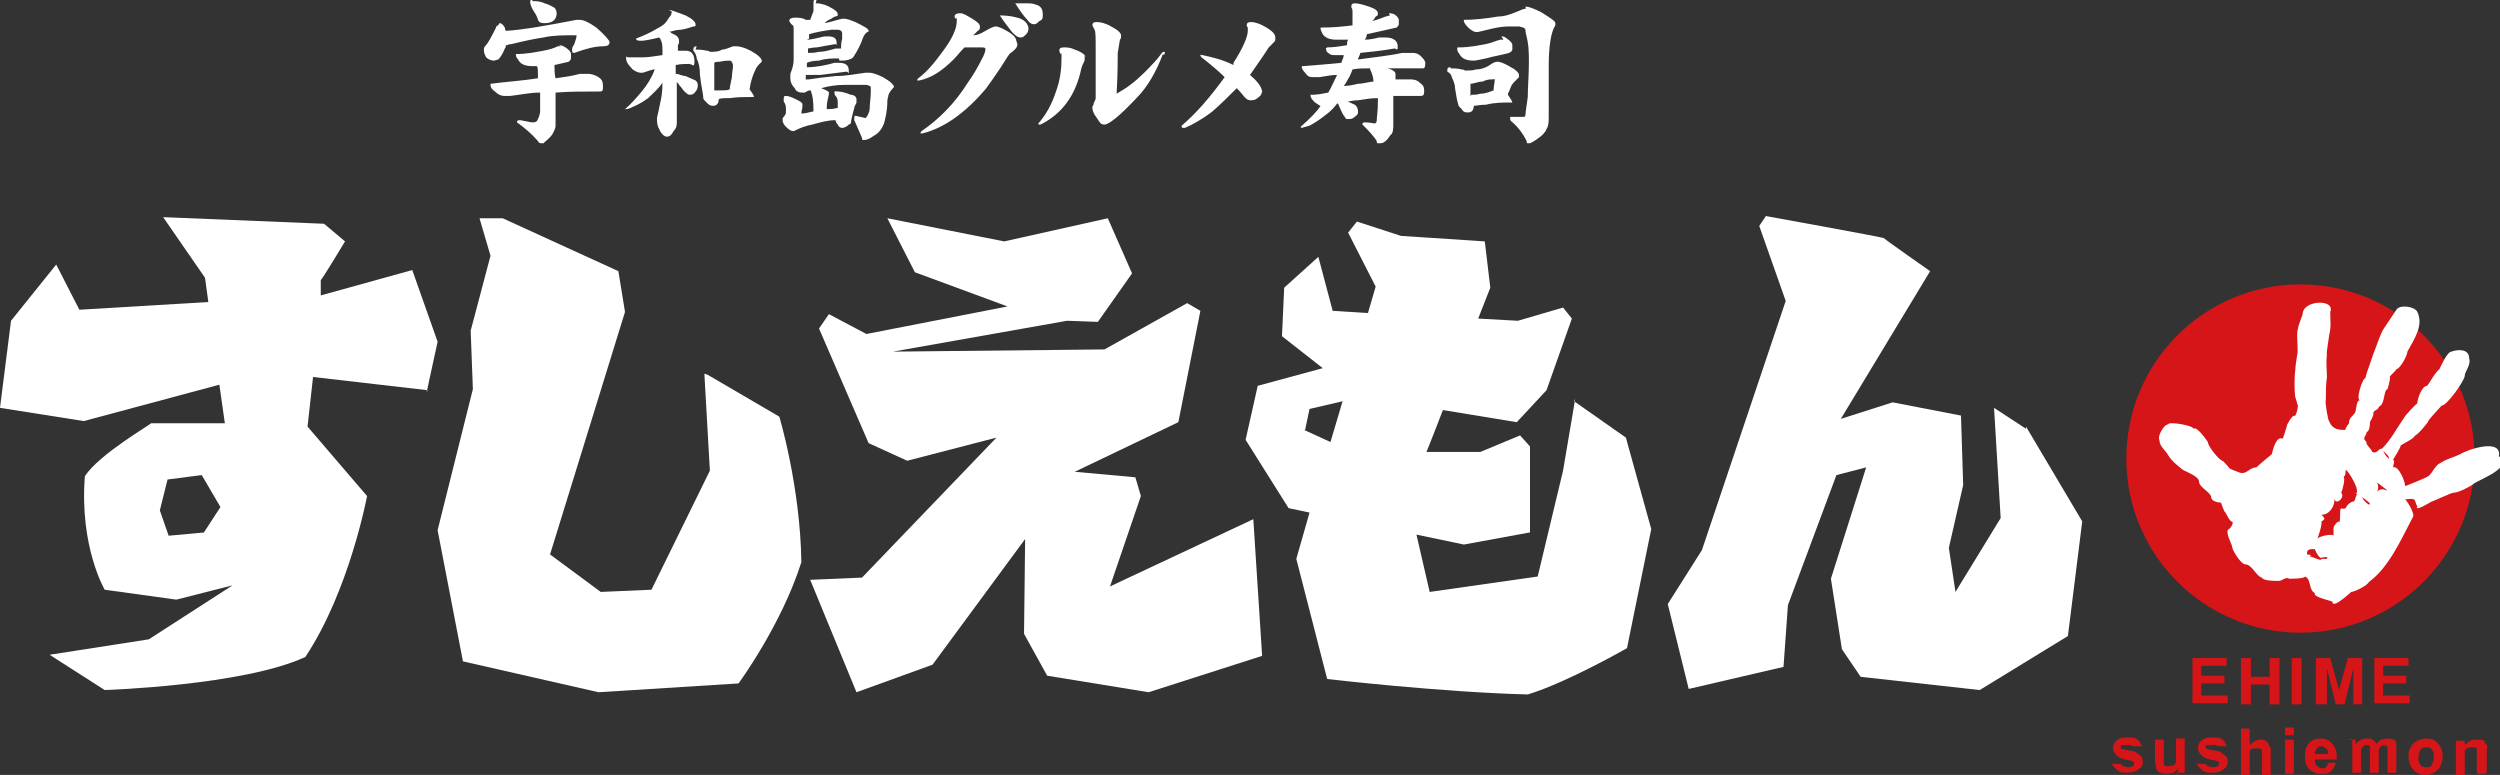
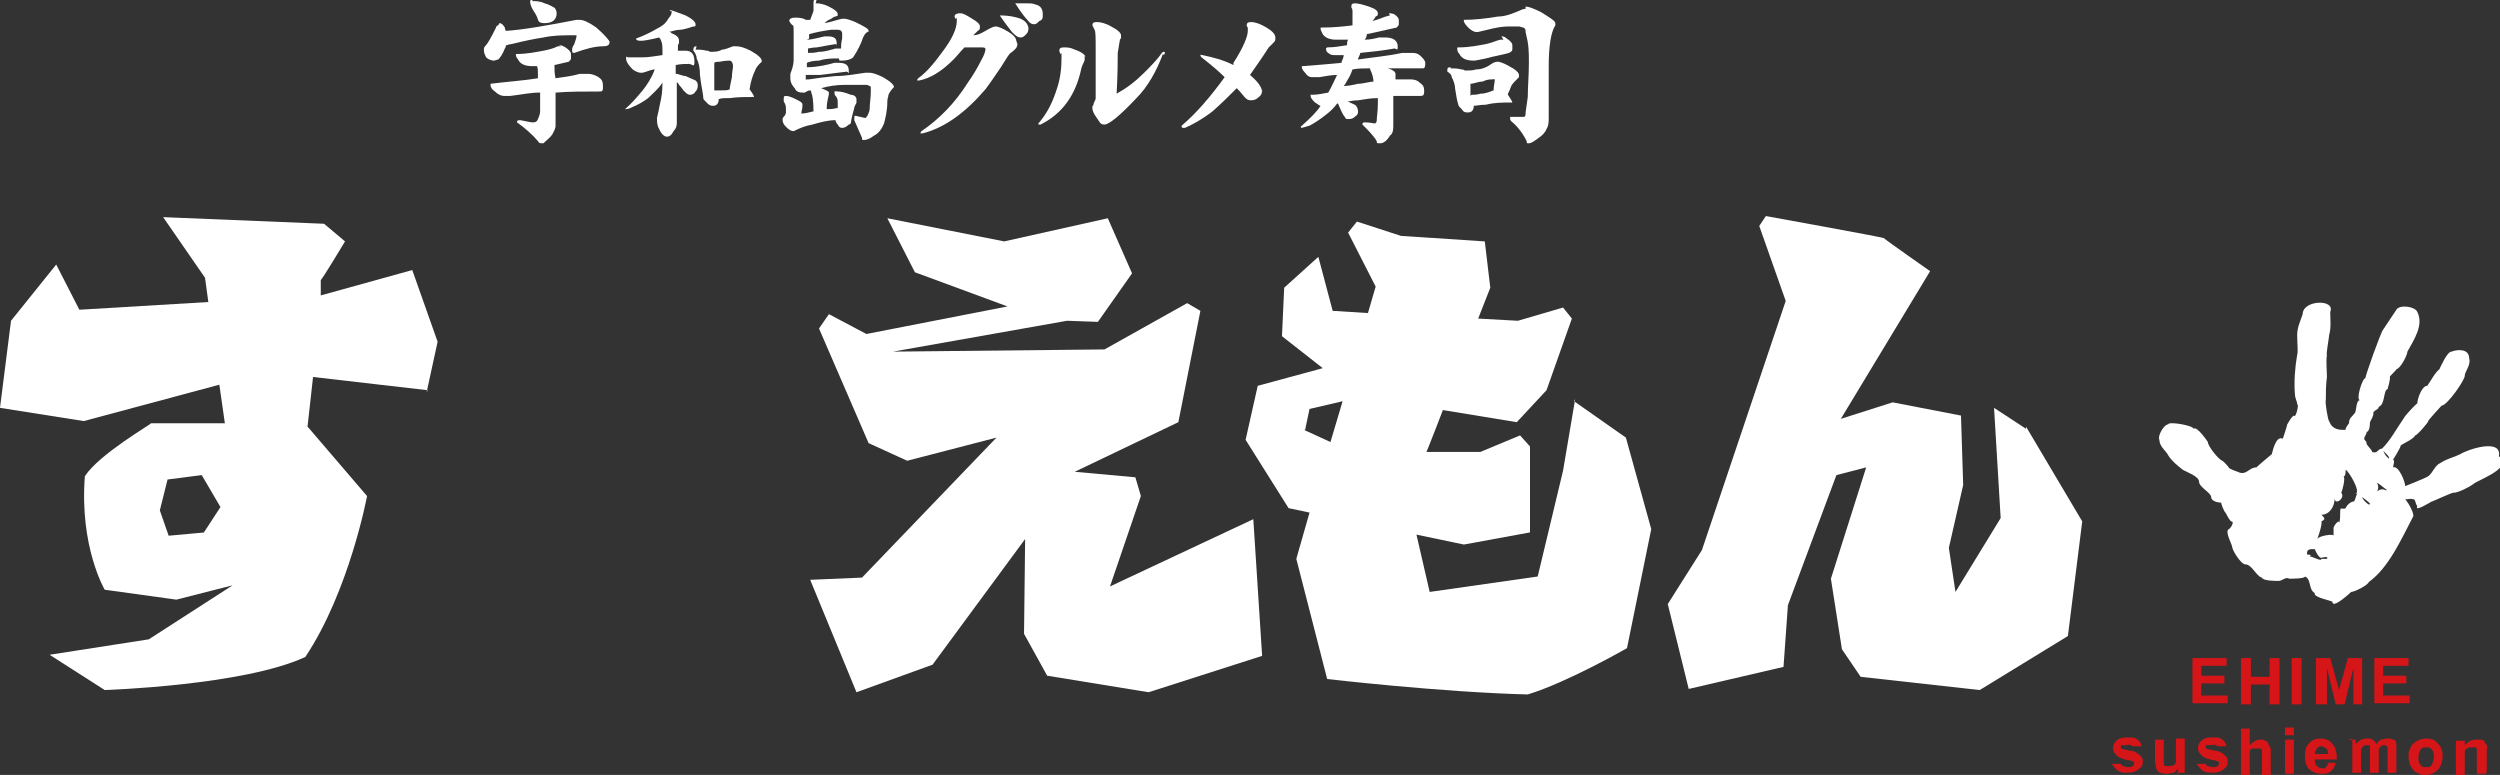
<svg xmlns="http://www.w3.org/2000/svg" id="_レイヤー_1" data-name="レイヤー_1" version="1.1" viewBox="0 0 226.8 70.3">
  <rect x="0" y="0" width="226.8" height="70.3" fill="#333333" stroke="none" />
  <defs>
    <style>
      .st0 {
        fill-rule: evenodd;
      }

      .st0, .st1 {
        fill: #fff;
      }

      .st2 {
        fill: #d61518;
      }
    </style>
  </defs>
  <path class="st1" d="M45.3,2.1c.2,0,.3.1.5.4,0,0,0,.2.1.3,1.6-.1,3.8-.5,6.4-1,.1,0,.2,0,.3,0,.3,0,.8.2,1.5.7.8.7,1.2,1.2,1.2,1.3,0,.3-.2.4-.6.4-.7,0-1.5.2-2.6.6-.1,0-.2,0-.2-.2s0-.3.2-.6c.1-.3.2-.6.2-.7s0,0,0-.1c-.1,0-.2,0-.4,0-.8,0-1.7,0-2.6.2-.7.1-1.7.3-2.9.6-.2,0-.4.1-.4.1s0,0-.1,0c0,0,0,.2-.1.3-.2.5-.4.8-.6,1-.1,0-.3.1-.4.1-.2,0-.5-.1-.7-.3-.1-.2-.2-.4-.2-.6s0-.3.1-.4c.3-.3.6-.9,1-1.7,0-.1.1-.2.2-.2ZM50.7,4.1c.1,0,.3,0,.6.2.3.2.5.4.5.6s0,.3,0,.4c0,.1-.1.2-.2.3-.4.1-.9.2-1.3.3h0c0,.4,0,.8.1,1.2.7-.1,1.5-.2,2.2-.4.3,0,.6,0,.8,0s.6.1.9.3c.3.2.4.4.4.8s0,.5-.3.5c-1.4,0-2.8,0-4,.1,0,.4,0,.7,0,1,0,1,0,1.6,0,2,0,.3-.2.6-.3.8-.2.3-.5.5-.8.8,0,0,0,0-.1,0-.2,0-.3,0-.4-.2-.5-.6-1.2-1.2-1.9-1.7,0-.1,0-.2.3-.2.6.1.9.2,1.1.2.2,0,.4,0,.5-.3.1-.2.2-.5.2-.7,0-.4,0-.6,0-.8,0-.3,0-.6,0-.9h-.1c-.8,0-1.7.2-2.6.3-.3,0-.5,0-.6,0-.2,0-.5-.1-.8-.4-.3-.2-.4-.4-.4-.6s0-.1,0-.1c1.6-.2,3.1-.3,4.3-.5,0-.1,0-.3,0-.4,0-.3,0-.6-.1-.7-.2,0-.3,0-.4,0-.7,0-1.1-.2-1.3-.6-.2-.2-.2-.4-.2-.5s0,0,0,0c1.1,0,1.9-.2,2.5-.3.5-.1.9-.2,1.3-.4,0,0,.2,0,.3,0ZM48.3.1c.3,0,.7,0,1.1.2.4.1.7.3.9.4.1.1.2.3.2.5,0,.6-.4.9-1.1.9s-.5-.3-.8-.8c-.4-.6-.5-.9-.5-1.1s0-.2.2-.2Z" />
  <path class="st1" d="M60.7.9c.2,0,.7.2,1.5.5.6.3.9.6.9.8s0,.2-.2.2c-.6.2-1,.3-1.2.3-.3,0-.6.1-1,.2,0,0,.2,0,.2.1.5.2.7.4.7.7s0,.2-.1.4c0,.2,0,.3,0,.5,0,0,.2,0,.3,0,.1,0,.3,0,.4,0,.6,0,.8.4.8,1s-.2.2-.5.2c-.4,0-.7,0-1.2.1,0,.3,0,.5,0,.8.3,0,.6.2.9.2.4.2.7.3.9.4.1.1.2.2.2.4,0,.2,0,.4-.2.6-.1.2-.3.3-.5.3s-.3-.1-.6-.4c0,0-.2-.3-.4-.5,0-.1-.2-.2-.2-.3v3.7c0,.2,0,.5-.3.8-.2.4-.4.5-.6.5s-.5-.2-.7-.7c-.2-.3-.2-.7-.2-1,.1-.4.2-.9.3-1.4.1-.4.2-1,.2-1.8-.4.6-.9,1-1.3,1.4-.4.3-.9.6-1.4.8-.2.1-.4.2-.6.2s-.1,0-.1,0c.6-.5,1.1-1.1,1.6-1.7.4-.5.8-1.1,1.1-1.9-.3,0-.7.2-1.1.3h-.2c0,0-.3,0-.7-.3-.4-.4-.6-.7-.6-1s0-.1.2-.1c.5,0,.9,0,1.4,0,.4,0,1-.1,1.7-.2,0-.6,0-1.1-.1-1.2,0-.1-.1-.3-.2-.4-.8.2-1.4.3-1.6.3s-.5,0-.5-.2c.8-.3,1.4-.6,1.9-.9.4-.2.7-.4.9-.7.1-.2.3-.4.4-.6,0-.1,0-.2.1-.2ZM63.1,4.5c.3,0,.6,0,1,.1.1,0,.2,0,.3.1.4,0,.8,0,1.1-.2.3,0,.7-.2,1-.3.1,0,.2,0,.3,0,.3,0,.7.1,1.3.4.7.4,1,.7,1,.9s0,.1-.1.2c-.2.2-.4.4-.5.7-.2.4-.4,1-.5,1.7,0,0,0,0,0,0,.3.4.4.6.4.7,0,0,0,0-.1,0-.7,0-1.4,0-2.1.1-.5,0-.8,0-1,.1,0,.4-.2.6-.5.6s-.4-.1-.6-.3c-.2-.2-.3-.3-.3-.4,0-.4-.2-1.1-.3-2.1,0-.6-.1-1.1-.3-1.5,0-.3-.2-.6-.3-.7,0-.2,0-.4.3-.4ZM64.9,8.2c.2,0,.4,0,.6,0,.3,0,.5,0,.7-.1,0-.2.1-.6.2-1.1,0-.4.1-.8.1-1s-.1-.5-.3-.5-.4,0-.9.1c-.2,0-.4,0-.5.1v2.5Z" />
  <path class="st1" d="M74,.3c.2,0,.6,0,1.2.3.6.3.8.5.8.7s0,.1-.2.2c-.2,0-.3.2-.6.3-.2.1-.3.2-.4.3.6-.1,1.1-.3,1.6-.4,0,0,.1,0,.2,0,.2,0,.5.1,1,.3.8.4,1.2.6,1.2.8s0,0-.1.1c-.2.1-.3.3-.4.5-.2.6-.5,1.2-.9,1.8-.2.2-.6.3-1,.3s-.2,0-.3-.2c0,0,0,0,0,0-.6,0-1.2,0-1.8.2-.5,0-.9.1-1.1.2,0,.2,0,.3,0,.4.9,0,1.8-.2,2.5-.4.2,0,.3,0,.4,0,.6,0,.9.2.9.7s0,.1-.2.1c-.8.1-1.6.2-2.4.3-.6,0-1,0-1.2,0s-.1,0-.1,0c0,.2,0,.3,0,.4s0,0,.1,0,.1,0,.2,0c.6-.1,1.4-.2,2.4-.3,1,0,1.9-.2,2.7-.3.2,0,.4,0,.4,0,.2,0,.6.1,1.2.4.7.4,1,.7,1,.9-.3.3-.4.5-.5.7,0,.2-.1.3-.1.6,0,.9-.2,1.6-.3,2-.2.5-.5.9-.9,1.1-.4.3-.7.4-.9.4s-.2,0-.2-.2c-.2-.5-.5-1.1-.7-1.6,0-.1,0-.2,0-.2,0-.1,0-.2.1-.2.5.1.8.2.9.2s0,0,.2-.2c0-.1.2-.3.2-.7,0-.4.1-.9.1-1.5s0-.4-.1-.5c0,0-.2-.1-.3-.1-.5,0-1.2,0-2,0-.7,0-1.4.1-2.1.3.5.2.7.3.7.4s0,0,0,.1c0,.2-.2.6-.2,1.4.3,0,.6,0,.9-.1,0,0,0,0,.1,0,0-.1,0-.3,0-.4,0-.3,0-.5-.2-.7,0,0-.1-.1-.1-.3s.1-.1.3-.1c.3,0,.7.1,1.2.3.3,0,.5.2.5.4s0,.2,0,.3c0,.1-.2.3-.2.5-.2.7-.3,1.2-.3,1.3,0,.1-.1.2-.2.2-.2.2-.4.3-.6.3s-.3-.1-.4-.3c0,0-.2-.2-.2-.4-.7,0-1.4.2-2.1.4-.6.1-1.1.3-1.7.6-.2,0-.4-.1-.7-.4-.2-.2-.3-.4-.3-.6s0-.2.1-.3c0,0,.2-.2.2-.4,0,0,0-.2,0-.3,0-.2,0-.4-.2-.7,0,0,0-.1,0-.2,0-.2,0-.3.2-.3.2,0,.5.1.9.3.4.2.6.3.6.5s0,.3-.1.7c0,0,0,0,0,.1.3,0,.7-.1,1.1-.2,0-1-.1-1.5-.2-1.7,0,0,0-.2-.1-.2-.2,0-.3.1-.5.2,0,0-.1,0-.2,0-.3,0-.6-.1-.7-.4-.2-.2-.4-.5-.4-.9s0-.2,0-.4c.1-.3.3-.7.3-1.3,0-.9,0-1.8,0-2.5s0-.5-.2-.7c-.1-.1-.2-.3-.2-.3,0-.2.2-.3.5-.3s.7,0,1,.2c0,0,0,0,.1,0,0,0,.2,0,.3,0,0,0,0,0,0,0,.1-.3.2-.5.3-.8,0-.2,0-.3,0-.4s0-.1,0-.2c0-.1,0-.2,0-.2,0-.2.1-.3.3-.3ZM73.2,3.6c.5,0,1.1-.2,1.6-.3.1,0,.2,0,.3,0,.6,0,.8.2.8.6s0,.1-.1.1c-.6.1-1.2.2-1.7.3-.4,0-.7.1-.8.1h0c0,.2,0,.3,0,.4.3,0,.6,0,1-.1.6,0,1.1-.2,1.5-.3,0,0,.2,0,.3,0s.2,0,.2,0c0-.2,0-.5.1-.9,0-.2,0-.4,0-.5s-.1-.3-.4-.3-.3,0-.6,0c-.7.1-1.3.2-2,.4h0c0,.1,0,.3,0,.4Z" />
  <path class="st1" d="M92.3,4c0,.3-.2.5-.6.8-.1,0-.4.5-.9,1.3-.6.9-1.1,1.6-1.4,2-1.8,2.1-3.7,3.5-5.7,4,0,0,0,0-.1,0,0,0-.1,0-.1,0s0-.1.1-.2c1.6-1.1,3-2.5,4.2-4.4.5-.7.9-1.4,1.2-2,.3-.5.4-.9.4-1s0-.2-.3-.2-.2,0-.5,0c-.3,0-.5,0-.7,0s-.2,0-.4,0c-.4.4-.7.8-1,1.1-1.1,1.1-2.1,1.7-3.1,1.9-.2,0-.2,0-.2,0s0-.1.1-.2c.7-.5,1.4-1.3,2.2-2.4.9-1.2,1.3-2.1,1.3-2.8s0-.1-.1-.2c0,0-.1-.1-.1-.2,0-.2.2-.3.5-.3s.6.2,1.1.5c.5.3.7.5.7.7s0,.3-.2.4c-.2.2-.4.4-.4.4.3,0,.6-.1,1.1-.4.5-.3.8-.4.9-.4.3,0,.7.2,1.2.5.5.3.7.6.7.8ZM93.3,2.5c0,.2,0,.4-.2.6-.2.2-.3.3-.5.3-.3,0-.5-.2-.8-.5-.3-.4-.7-.9-1.1-1.5,1,0,1.6.2,1.9.3.4.2.6.4.7.8ZM94.6,1.4c0,.2,0,.4-.3.5-.2.2-.3.3-.5.3s-.4-.1-.6-.4c-.2-.2-.6-.7-1.1-1.5.3,0,.6,0,1,0,.3,0,.6,0,.8.1.5.1.7.4.7.9Z" />
  <path class="st1" d="M98.4,5c0,0,0,.2,0,.4,0,.2-.2.4-.3.8-.5,2.4-1.7,4.1-3.7,5.1,0,0,0,0-.1,0,0,0-.1,0-.1,0s0,0,0-.1c.7-.8,1.2-1.7,1.6-2.9.4-1.1.5-2.1.5-3s0-.3-.1-.4c0-.1-.1-.2-.1-.3,0-.2.1-.3.4-.3s.6,0,1,.2c.6.2,1,.5,1,.7ZM105.5,4.9c-.6,1.6-1.4,3-2.4,4-1.5,1.6-2.5,2.4-2.9,2.4s-.4-.2-.7-.6c-.3-.4-.4-.7-.4-.9s0-.1.1-.3c0-.2.2-.4.2-.6,0-1.5,0-2.8,0-4.2s0-1.8-.1-2c0,0,0,0-.1-.2,0,0-.1-.2-.1-.2,0-.2.1-.3.4-.3s.8.1,1.3.4c.6.3.9.6.9.8s0,.2,0,.2c0,0,0,.1-.1.2,0,.1-.1.5-.2,1.2,0,.6,0,1.9-.1,3.7.9-.5,1.7-1.1,2.5-1.9.6-.6,1.2-1.2,1.6-1.8,0,0,.1-.1.2-.1.1,0,.1.1,0,.3Z" />
  <path class="st1" d="M114.5,8c0,.3,0,.6-.3.8-.2.2-.4.3-.7.3s-.4-.1-.6-.3c-.1-.1-.3-.4-.7-.8-.7.7-1.4,1.4-2.2,2.1-.9.7-1.8,1.2-2.5,1.5,0,0,0,0-.1,0-.1,0-.2,0-.2-.1s0-.1,0-.1c1.3-1.1,2.6-2.6,3.9-4.4-.5-.5-1.2-1.1-2.1-1.8,0,0-.1-.1-.1-.2s0,0,.2,0c.9.2,1.8.4,2.8.9v-.2c.9-1.4,1.3-2.4,1.3-2.9s0-.2,0-.3c0,0-.1-.1-.1-.2,0-.2.1-.3.4-.3.4,0,.9.2,1.4.5.5.3.8.6.8.9s0,.3-.2.5c-.2.2-.3.3-.4.4-.7,1.1-1.3,1.9-1.7,2.5.7.6,1.1,1.1,1.1,1.6Z" />
  <path class="st1" d="M126,1.2c0,0,.3,0,.5.1.3.2.4.4.4.5s0,.3,0,.4c0,.1-.1.2-.2.3-.9.2-1.8.4-2.7.6,0,.2-.1.4-.2.5.5,0,.9-.1,1.3-.2.3,0,.5,0,.6,0,.7,0,1.1.3,1.1.8s-.1.2-.3.2c-1.1.2-2.1.3-3.1.4,0,.2-.2.4-.2.6,1.3-.2,2.6-.3,4-.6.3,0,.7,0,.9,0s.5,0,.8.3c.2.2.4.4.4.6s0,.5-.2.5c-1.2,0-2.3,0-3.3,0,0,0,0,0,.1,0,.4.1.7.3.7.5s0,.2,0,.3c0,0,0,.1,0,.2.2,0,.3,0,.5,0,.3,0,.6,0,.8,0s.6,0,.9.3c.3.2.4.4.4.7s0,.5-.3.5c-.9,0-1.7,0-2.5,0,0,.9,0,1.7,0,2.6,0,.4,0,.8-.3,1-.3.5-.6.7-.9.7s-.3,0-.3-.2c-.3-.5-.8-1-1.3-1.5,0-.1,0-.2.2-.2.5,0,.8.1.9.1s.2-.1.2-.3c0-.3.1-.8.1-1.5v-.5c-.6,0-1.2.1-1.8.2-.6,0-1.2.2-1.9.3-.3.4-.6.7-1,1-.5.4-1.1.8-1.5,1l-.7.2c0,0-.1,0-.1-.1.9-.8,1.5-1.4,1.8-1.9,0,0,0,0,0,0-.1,0-.3-.2-.5-.3-.2-.2-.4-.4-.4-.6s0-.1.1-.1c.5,0,1-.1,1.5-.2.3-.5.5-1,.8-1.6-.5,0-1,.1-1.6.2-.4,0-.6,0-.7,0-.2,0-.4-.1-.6-.4-.2-.2-.3-.4-.3-.5s0-.1.1-.1c1.3-.1,2.5-.2,3.5-.3,0-.2.2-.4.2-.7-.4,0-.6,0-.8,0-.2,0-.4,0-.6-.2-.2-.1-.2-.3-.2-.4s0,0,.1-.1c.6,0,1.2-.1,1.8-.2,0-.2,0-.3.1-.5-.5,0-.9,0-1.1,0-.6,0-1-.2-1.2-.5-.1-.2-.2-.4-.2-.5s0-.1.1-.1c1.1,0,2-.1,2.8-.2,0-.4,0-.8,0-1.1s0-.4-.1-.5c0,0,0-.2,0-.2,0-.1.1-.2.3-.2.3,0,.7.1,1.3.3.6.2.8.4.8.6s0,.2-.2.3c-.1.2-.2.3-.3.4.5-.1.9-.3,1.2-.4.1,0,.3-.1.4-.1ZM121.4,9.1c.1,0,.3,0,.5,0,.4.1.8.3,1,.4.2.1.3.4.3.6s0,.3-.3.5c-.2.2-.4.2-.6.2s-.2,0-.3-.2c-.2-.2-.4-.7-.7-1.4,0,0,0-.1,0-.2,0,0,0-.1.2-.1ZM124.6,7.4c0-.3-.1-.7-.3-1.1,0,0,0-.1,0-.1-.6,0-1.1,0-1.6.1-.1.3-.2.5-.3.7-.2.3-.3.6-.5.8.4,0,.9-.1,1.3-.2.5,0,1-.2,1.5-.2Z" />
  <path class="st1" d="M131.6,6.2c.3,0,.6,0,1,.1,0,0,.2,0,.3.1.4,0,.7,0,1-.1.5,0,1-.2,1.4-.5.3-.2.5-.2.6-.2s.5.1,1,.4c.6.3.9.6.9.8s0,.1,0,.2c-.4.4-.6.6-.7.8-.1.3-.2.5-.3.7,0,0,0,.1,0,.1.2.3.4.6.4.7,0,0,0,0-.1,0-.8,0-1.5,0-2.3.2-.5,0-.9.1-1.1.1,0,.4-.2.6-.5.6s-.4,0-.6-.3c-.2-.2-.3-.3-.3-.4-.1-.3-.2-.8-.3-1.5,0-.4-.2-.8-.3-1,0-.2-.2-.4-.4-.5,0-.3,0-.4.3-.4ZM136.2,3.3c.1,0,.3,0,.5.2.3.2.5.4.5.6s0,.3,0,.4c0,.1-.1.2-.3.3-.7.2-1.4.3-2.1.5-.5.1-.9.2-1.1.2-.7,0-1.1-.2-1.3-.6-.2-.2-.2-.4-.2-.5s0-.1.1-.1c1.1,0,1.9-.2,2.5-.3.5-.1.9-.3,1.3-.4,0,0,.2,0,.3,0ZM138.4.6c.3,0,.8.2,1.4.5.8.5,1.3.8,1.3,1s0,.1,0,.2c-.4.6-.6,1.9-.6,3.7s0,1.2,0,2.1c0,1.3,0,2.1,0,2.5s0,.8-.2,1.1c-.1.3-.4.6-.7.8-.4.3-.7.5-.9.5s-.2,0-.2-.2c-.4-.8-.9-1.4-1.4-1.8,0,0-.1-.1-.1-.2v-.2h.2c.6,0,1,0,1,0,.1,0,.2,0,.2-.3,0-.2.1-.7.2-1.5,0-.9.1-2,.1-3.1s0-1.6-.3-2.8c0-.2,0-.3-.2-.4-.1,0-.3-.1-.4-.1-.3,0-.6,0-.9,0-1,0-1.9.3-2.8.5,0,0-.2,0-.2,0-.2,0-.5-.2-.7-.4-.3-.3-.4-.5-.4-.6s0-.1,0-.1c.9,0,1.9-.1,3.1-.3.7,0,1.4-.3,2.1-.6,0,0,.2-.1.4-.1ZM133.5,8.6c.2,0,.5,0,.8-.1.5,0,.9-.2,1.2-.3,0-.4.1-.7.1-.9s0-.1-.2-.1-.5,0-.9.2c-.4,0-.8.2-1.1.2v1.1Z" />
  <path class="st1" d="M38.7,35.6l1-4.6-2.3-6.5-8.3,2.3v-1.4c.1,0,2.2-3.5,2.2-3.5l-1.9-1.6-14.6-.6,3.8,5.5.3,2.2-11.7.7-2.1-4.1-4.1,5.1-1,7.9,7.6,1.2,12.3-3.3.5,3.5h-6.7c0,.1-4.7,2.8-6,4.8-.5,6.4,1.8,10.3,1.8,10.3l6.5.9,5.1-1.3-7.6,4.9-9,1.4,5,3.2s12.6-.4,18.2-3c4-6,5.6-14.6,5.6-14.6l-5.4-6.3.5-4.5,10.4,1.2ZM18.6,48.3l-3.3.3-.8-2.3.7-2.8,3.1-.4,1.7,2.9-1.5,2.3Z" />
-   <path class="st1" d="M63.9,33.9l.5,8.8-5.3,10.8-4.6.2-4.6-3.4,6.8-22-.6-3.7-10.5-4.8h-2.1l1,3.4-1.8,6.8.2,5.3-3.2,12.8,2.3,11.9,12.3,2.8,12.7-.8s3.9-5.3,5.7-11c-.1-6.9-2-13.2-2-13.2l-6.5-3.8Z" />
  <polygon class="st1" points="100.7 53.2 103.5 45 103 43.3 97.5 42.8 106.9 38.3 108.9 28.2 107.7 27.5 100.2 31.7 81 31.9 96.8 29.1 99.6 29.2 102.7 24.8 100.5 19.8 91.1 21.9 80.5 19.8 83 24.7 91.4 27.8 78.6 30.3 75.2 28.5 74.3 29.8 78.8 40.2 82.3 41.8 90.4 39.7 78.2 52.4 73.5 52.6 77.7 62.8 84.6 60.3 93 48.9 92.9 57.5 95 61.3 104.2 62.8 114.5 59.5 113.7 47.1 100.7 53.2" />
  <path class="st1" d="M142.9,36.2l-1.1,6.5-2.3,9.6-9.8,1.4-1.2-5.2,4.3.9,6-1.1v-7.8s-.9-1-.9-1l-3.6,1.5h-4.9c0,.1,1.5-3.8,1.5-3.8l6.7,1.1,2.7-2.9,2.3-6.5-.8-1-4.1,1.2-3.6-.2,1.1-2.8-.5-4.2-7.6-.5-4-1.3-.8,1,2.5,4.9-.7,2.4-3.2-.2-1.3-4.9-3.1,2.8-.2,4.4,3.7,2.9-5.9,1.6-1.1,4.9,3.9,6.2,1.9.4-1.2,4.2,2.8,10.9s10.3,1.2,18.2,1.4c3.6-1.1,9-4.2,9-4.2l2.2-10.8-2.3-8.3-4.7-3.3ZM118.4,39l.4-1.9,3-.7-1.1,3.7-2.4-1.1Z" />
  <path class="st1" d="M183.8,38.9l-2.9-1.9.6,10-4.1,6.7-.6-4,1.3-5.7-.2-6.3-6.2-1.2-4.7,1.5,8.1-13.4s-4-2.8-4.2-3c-.2-.1-10.7-2-10.7-2l-.6.9,2.4,6.8-7.6,22.6-3.1,4.9,1.9,7.7,8.6-2,.4-5.6,4.4-11.8,2.7-.7-3.2,10.1,1,6.4,1.7,2.5,10.8,1.2,8-4.9,1.3-10.4-5.1-8.6Z" />
-   <circle class="st2" cx="208.7" cy="41.6" r="15.8" />
  <path class="st0" d="M226.7,41.4c.3-1.7-2.9-.6-3.5-.2-.6.3-1.2.4-1.8.8-.5.2-.7.9-1.1,1.2-.3.2-2.1.9-2.1.9,0-.4-.6-1.9-1.1-1.7,0-.2.2-.6,0-.7,0,0,.7-1.1.7-1.3.3-.2,1.2-.6,1.3-.9.2,0,1.2-1.2,1.2-1.3-.1,0,1.2-1.4,1.2-1.4.5,0,2.1-2.3,2.1-2.7s.6-1,.4-1.6c0-.9-1.1-.8-1.6-.6-.4,0-1,1.4-1.1,1.6-.4.3-.8,1.1-1.1,1.5-.5,0-.9,1.2-.9,1.6-.1,0-1.2,1.2-1.2,1.3-.7,1-1.2,2-2,2.8-.4,0-.4.5-.9.3,0-.2-.6-.7-.5-.8,0-.2-.3-.3-.2-.5,0-.1.2-.3.2-.5.3-.1.3-.7.3-.9h0c0,0,.4-.7.3-.8,0-.3.5-.3.5-.6.6-.2.4-1.5.8-1.6,0,0,.3-1,.2-1.1,0-.1.5-.5.6-.7.4-.1,1-1.3,1-1.6.6-1.1,1.5-2.4.9-3.6-.2-.5-1.6-.7-1.9-.2-.4.6-.8,1.2-1.2,1.8-.2.2-1.7,4.4-1.6,4.4-.3,0-.9,2-.5,2-.4,0-.3,1.1-.5,1.2-.2.3-.5.4-.5.9,0,0-.4.5-.3.6-.6,0-1.2,0-1.5-.8-.1,0-.4-1.8-.3-1.9,0-.7,0-1.4.1-2.1,0-.6-.1-1.4,0-2-.1,0,.2-1.6.2-1.8.2-.7.1-1.4.1-2.1.5-1.2-2.5-1.1-2.5.2-.2.6-.5,1.2-.5,1.9s.1,1.5,0,1.8c-.2,1.1-.3,2.5-.2,3.6,0,.3.2.6.2.9.2-.2-.1,1.3-.3,1-.3.2-.4.5-.6.8,0,.1-.4,1.3-.4,1.3-.6-.3-.9,1-1,1.4,0,0-1.2,1-1.4,1.2-.7,0-.9.8-1.7.4,0,0-.9-.3-.8-.4,0,0-.5-.6-.6-.6-.3-.1-1.3-1.3-1.3-1.7,0,0-1-1.5-1.3-1.2,0-.3-2.3-.7-2.3-.4-.4,0-1,1.1-.8,1.4,0,.6.6,1,.8,1.4.3.5.8.9,1.3,1.3.3.2,1.5.6,1.5,1.1s1.1,1,1.1,1.4.7.5.9.5c0,.1.3.9.4.9.1.2.3.6.5.8.4,0-.1.7-.2.7-.4.2.3,1.4.3,1.6,0,.3.8,1.6,1.2,1.6.6,0,1,1.1,1.5,1.2.1.3,1.2.3,1.5.3.4,0,.6-.4,1-.2.2,0,1.4,0,1.4-.2,0,0,0,0,0,0,.6.2.3,1.2.9,1.5-.2.4,1.6.7,1.6.8,0,.7,1.7-.9,1.7-.9.3,0,1.5-.6,1.6-.9,1.8-1.3,2.9-3.8,4-5.9.2-.2-.4-1.3-.7-1.6.3,0,.4-.1.8,0,.2.2.1.4.3.6-.3.6,1.1-.3,1.3-.4.1,0,2-.9,2-.8.4,0,1.4-.5,1.8-.8.3-.3,3.2-1.3,2.6-2.3,0,0,0,0,0,0M199.3,38.9s0,0,0,0c0,0,0,0,0,0M211.1,50.7s-.3,0-.5,0c0,.3-.9-.3-1.1-.2.4-.2-.3-.2-.2-.2-.1-.7.7-.4.7-.5,0,.1.4.9.6.8,0,0,.7-.2.5.1,0,0,0,0,0,0M213.9,44.8c-.2,0-.2.7-.4.7-.2,0-.6.3-.7.6-.4.2-.5-.3-.5.5,0,.2,0,.7-.1.8,0-.3-.5.3-.5.5,0,0,0,.6,0,.7,0-.2-1.3,0-1.5.3.1-.1.5-1.4.4-1.6.4-.2.3-.3,0-.6.7,0,1.2-.7,1.2-1.5,0,.7,1,0,.6-.5.1-.2.4-1.3.2-1.5.2.1.2-.5.2-.6.3.2,1.4,2,.9,2.2M215,45.7c0,.3-.7-.4-.7-.6,0,0,.7.5.7.6,0,0,0,0,0,0M216.5,44.5c-.4-.2-.6-.1-.9.1.2-.1.2-.7,0-.8.2,0,.8.6.9.6,0,0,0,0,0,0M216.7,41.6s-.2-.2-.2-.2c-.1-.1-.2-.3-.3-.5,0,0,.7.6.5.7,0,0,0,0,0,0" />
  <path class="st2" d="M198.9,63.9v-4.2h3.1v.7h-2.3v.9h2.1v.7h-2.1v1.1h2.4v.7h-3.2Z" />
  <path class="st2" d="M203.3,63.9v-4.2h.9v1.7h1.7v-1.7h.9v4.2h-.9v-1.8h-1.7v1.8h-.9Z" />
-   <path class="st2" d="M207.9,63.9v-4.2h.9v4.2h-.9Z" />
+   <path class="st2" d="M207.9,63.9v-4.2h.9v4.2h-.9" />
  <path class="st2" d="M210.1,63.9v-4.2h1.3l.8,2.9.8-2.9h1.3v4.2h-.8v-3.3l-.8,3.3h-.8l-.8-3.3v3.3h-.8Z" />
  <path class="st2" d="M215.4,63.9v-4.2h3.1v.7h-2.3v.9h2.1v.7h-2.1v1.1h2.4v.7h-3.2Z" />
  <path class="st2" d="M191.6,69.3h.8s.1.2.2.2c.1,0,.3.1.4.1s.4,0,.5-.1c0,0,.1-.1.1-.2s0-.1,0-.2c0,0-.1,0-.3-.1-.7-.1-1.1-.3-1.2-.4-.2-.2-.4-.4-.4-.7s.1-.5.3-.7c.2-.2.5-.3,1-.3s.7,0,.9.2c.2.1.3.3.4.6h-.8s0,0-.2-.1-.2,0-.4,0-.4,0-.5,0c0,0,0,0,0,.2s0,.1,0,.1c0,0,.3.1.8.2.4,0,.7.2.9.4.2.1.3.3.3.6s-.1.5-.4.7c-.2.2-.6.3-1,.3s-.7,0-1-.3c-.2-.2-.4-.4-.5-.7Z" />
  <path class="st2" d="M197.6,70.2v-.5c-.1.2-.3.3-.4.4-.2,0-.4.1-.6.1s-.4,0-.6-.1c-.2,0-.3-.2-.4-.4,0-.2-.1-.4-.1-.7v-1.9h.8v1.4c0,.4,0,.7,0,.8,0,0,0,.2.2.2,0,0,.2,0,.3,0s.3,0,.4-.1c.1,0,.2-.2.2-.3,0-.1,0-.4,0-.8v-1.3h.8v3.1h-.8Z" />
  <path class="st2" d="M199.3,69.3h.8s.1.2.2.2c.1,0,.3.1.4.1s.4,0,.5-.1c0,0,.1-.1.1-.2s0-.1,0-.2c0,0-.1,0-.3-.1-.7-.1-1.1-.3-1.2-.4-.2-.2-.4-.4-.4-.7s.1-.5.3-.7c.2-.2.5-.3,1-.3s.7,0,.9.2c.2.1.3.3.4.6h-.8s0,0-.2-.1-.2,0-.4,0-.4,0-.5,0c0,0,0,0,0,.2s0,.1,0,.1c0,0,.3.1.8.2.4,0,.7.2.9.4.2.1.3.3.3.6s-.1.5-.4.7c-.2.2-.6.3-1,.3s-.7,0-1-.3c-.2-.2-.4-.4-.5-.7Z" />
  <path class="st2" d="M204.1,66v1.6c.3-.3.6-.5.9-.5s.4,0,.5.1c.1,0,.3.2.3.3,0,.1.1.2.2.4,0,.1,0,.3,0,.6v1.8h-.8v-1.6c0-.3,0-.5,0-.6,0,0,0-.2-.2-.2,0,0-.2,0-.3,0s-.3,0-.4,0c-.1,0-.2.2-.2.3,0,.1,0,.3,0,.6v1.5h-.8v-4.2h.8Z" />
  <path class="st2" d="M207.3,66.7v-.7h.8v.7h-.8ZM207.3,70.2v-3.1h.8v3.1h-.8Z" />
  <path class="st2" d="M211.1,69.2h.8c-.1.4-.3.7-.5.8-.2.2-.5.2-.8.2-.5,0-.9-.2-1.2-.5-.2-.3-.3-.6-.3-1.1s.1-.9.4-1.2c.3-.3.6-.4,1-.4s.8.1,1.1.5c.3.3.4.8.4,1.4h-2c0,.2,0,.4.2.6.1.1.3.2.5.2s.2,0,.3-.1c0,0,.2-.2.2-.3ZM211.2,68.4c0-.2,0-.4-.2-.5-.1-.1-.3-.2-.4-.2s-.3,0-.4.2c-.1.1-.2.3-.2.5h1.2Z" />
  <path class="st2" d="M213,67.1h.7v.4c.3-.3.6-.5,1-.5s.4,0,.5.1c.1,0,.3.2.4.4.1-.2.3-.3.4-.4.2,0,.3-.1.5-.1s.4,0,.6.1c.2,0,.3.2.3.4,0,.1,0,.3,0,.6v2h-.8v-1.7c0-.3,0-.5,0-.6,0-.1-.2-.2-.3-.2s-.2,0-.3.1c0,0-.2.2-.2.3,0,.1,0,.3,0,.6v1.5h-.8v-1.7c0-.3,0-.5,0-.6,0,0,0-.2-.1-.2,0,0-.1,0-.2,0s-.2,0-.3.1c0,0-.2.2-.2.3,0,.1,0,.3,0,.6v1.5h-.8v-3.1Z" />
  <path class="st2" d="M218.5,68.6c0-.3,0-.5.2-.8.1-.3.3-.4.6-.6.2-.1.5-.2.8-.2.5,0,.8.1,1.1.5.3.3.4.7.4,1.1s-.1.8-.4,1.2c-.3.3-.7.5-1.1.5s-.5,0-.8-.2c-.3-.1-.4-.3-.6-.6-.1-.2-.2-.5-.2-.9ZM219.4,68.7c0,.3,0,.5.2.7.1.2.3.2.5.2s.4,0,.5-.2c.1-.2.2-.4.2-.7s0-.5-.2-.7c-.1-.2-.3-.2-.5-.2s-.4,0-.5.2c-.1.2-.2.4-.2.7Z" />
  <path class="st2" d="M225.5,70.2h-.8v-1.6c0-.3,0-.5,0-.6,0,0,0-.2-.2-.2,0,0-.2,0-.3,0s-.3,0-.4.1c-.1,0-.2.2-.2.3,0,.1,0,.4,0,.7v1.4h-.8v-3.1h.8v.4c.3-.3.6-.5,1-.5s.3,0,.5,0c.1,0,.3.1.3.2,0,.1.1.2.2.3s0,.3,0,.5v1.9Z" />
</svg>